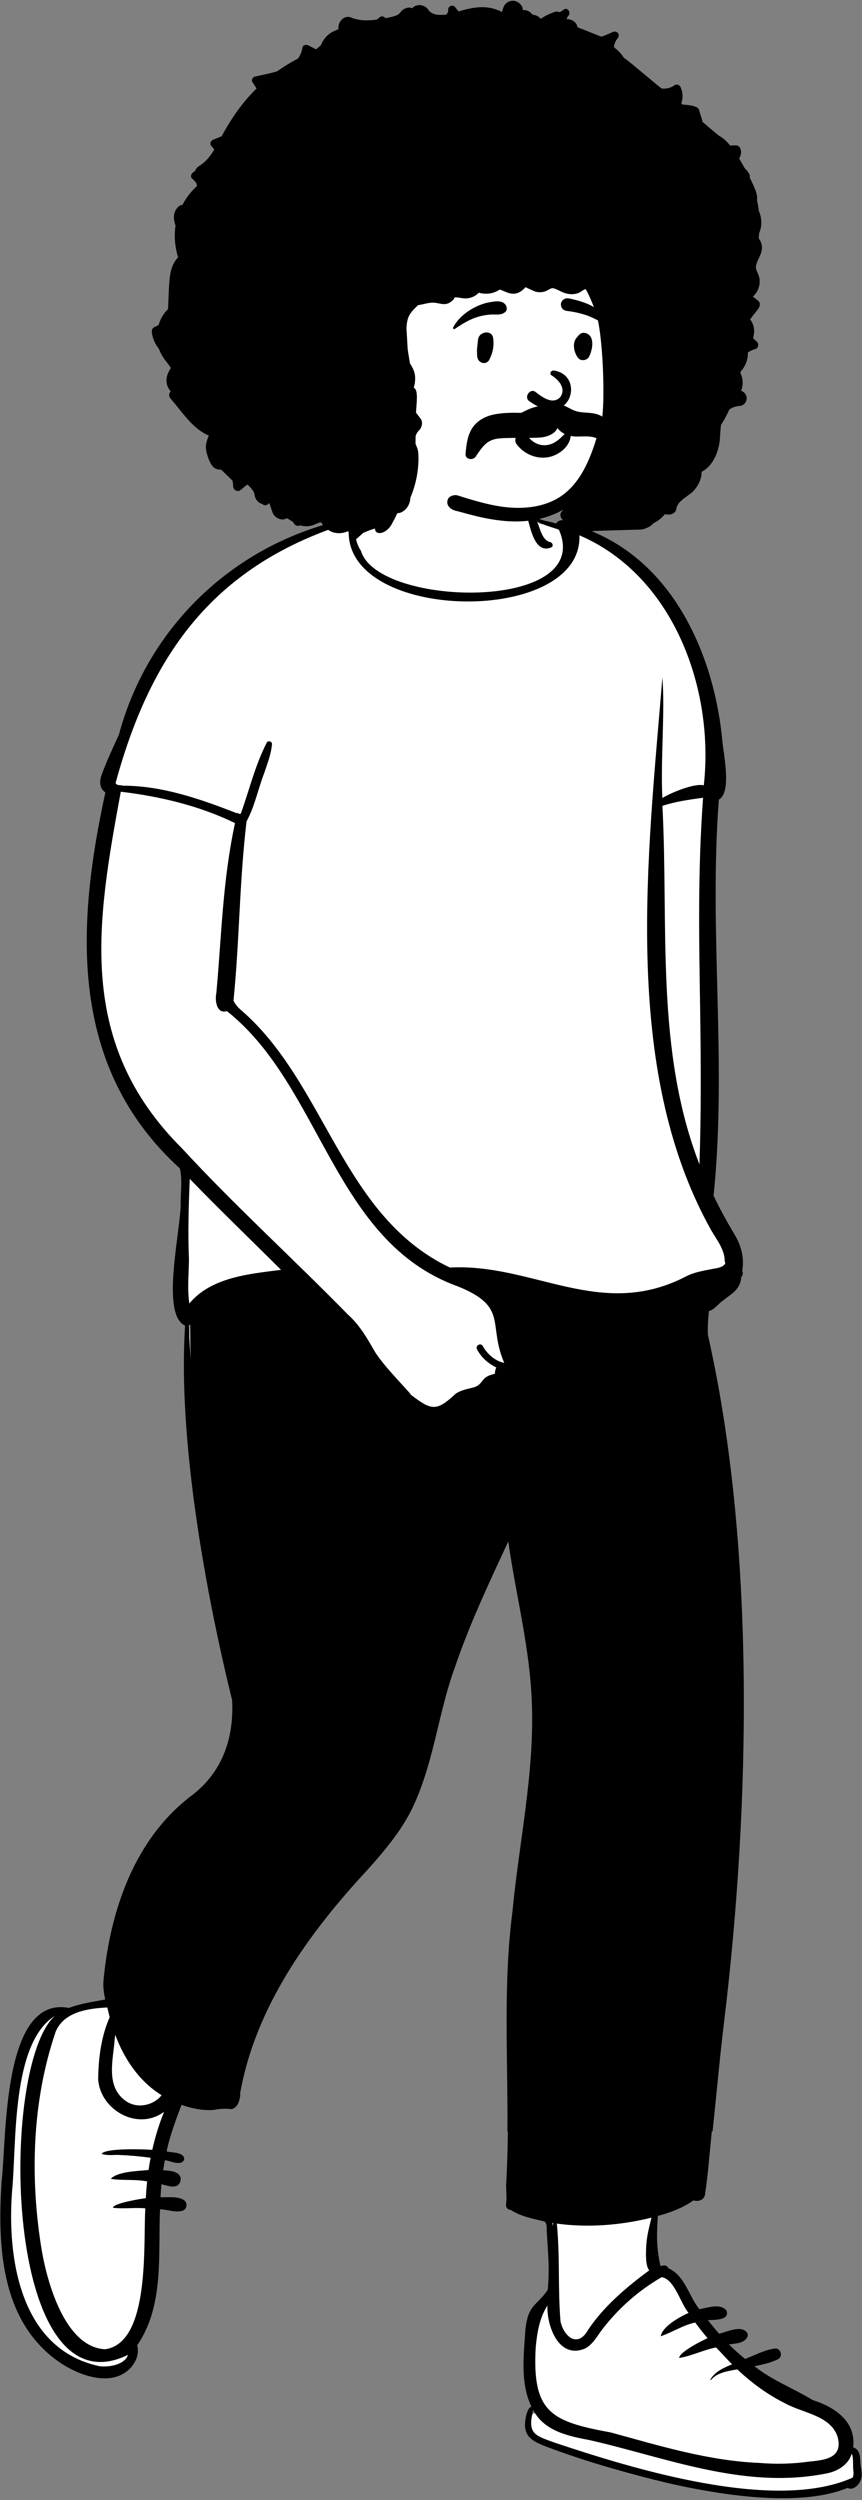
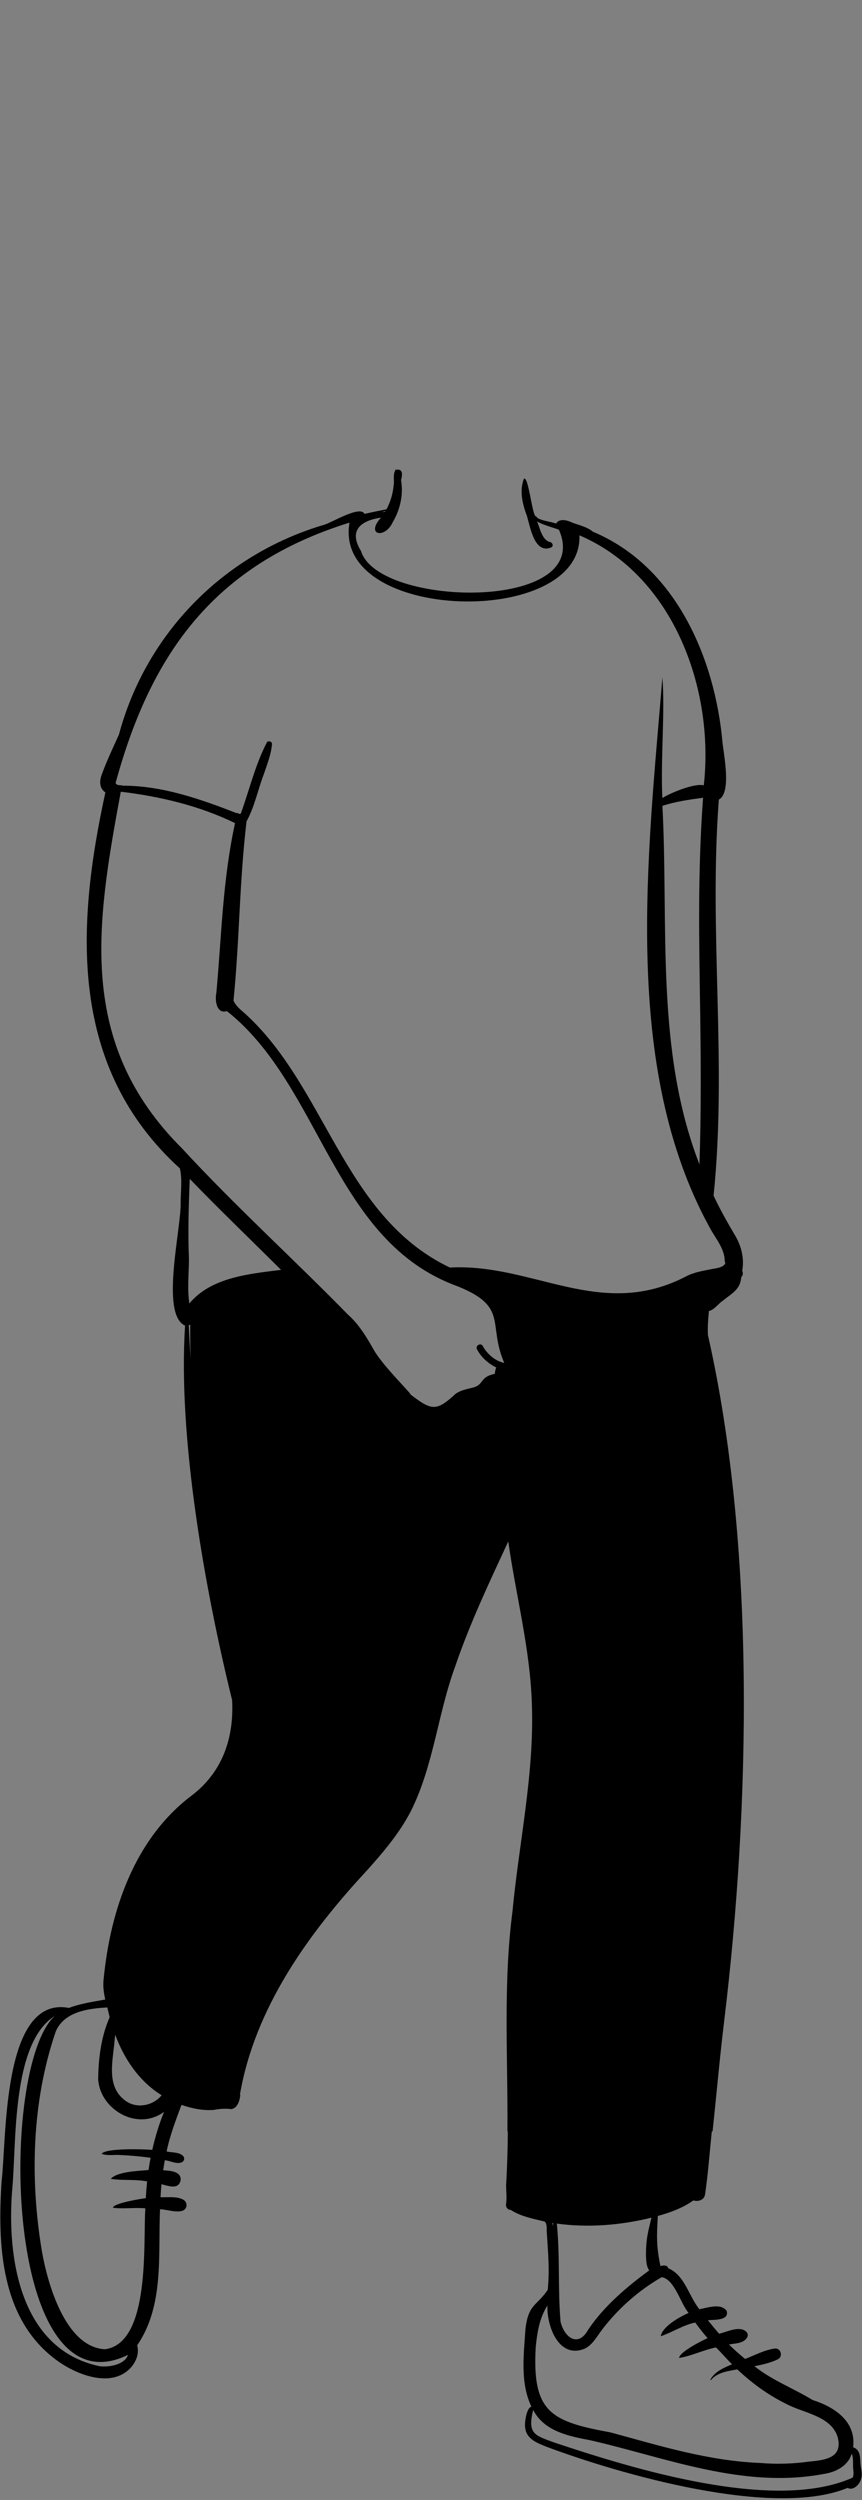
<svg xmlns="http://www.w3.org/2000/svg" width="246px" height="713px" viewBox="0 0 246 713" version="1.1">
  <rect x="0" y="0" width="246" height="713" fill="#808080" stroke="none" />
  <title>peep-standing-27</title>
  <desc>Created with Sketch.</desc>
  <g id="Introduction" stroke="none" stroke-width="1" fill="none" fill-rule="evenodd">
    <g id="variations-standing" transform="translate(-3102, -1672)">
      <g id="a-person/standing" transform="translate(3085, 1658)">
        <g id="pose/standing/walking-1" transform="translate(-28.736, 150.264)">
-           <path d="M287.893,562.563 C289.564,554.798 281.92,552.174 277.102,550.446 C273.65,548.212 260.861,540.474 250.965,530.921 C242.867,523.105 237.354,513.087 235.06,512.132 C233.485,511.22 232.616,510.426 232.453,509.749 C231.015,503.797 232.214,498.249 232.453,494.641 C237.059,493.434 240.751,491.928 243.512,489.823 C244.317,490.09 245.524,490.433 245.884,489.258 C248.379,472.645 249.456,456.228 251.486,439.601 C259.17,376.277 260.037,302.297 246.817,244.46 C246.678,241.593 246.929,239.004 247.185,236.541 C248.972,236.348 250.053,234.621 251.513,233.589 C253.778,231.792 256.461,230.411 256.35,227.271 C256.888,226.864 256.825,226.635 256.56,226.117 C258.288,218.701 250.58,210.887 248.4,204.773 C252.363,166.094 246.971,129.544 249.979,90.856 C253.778,89.269 251.224,79.353 250.965,75.263 C248.86,48.914 235.135,22.862 210.42,14.254 C209.007,13.968 206.883,12.357 205.714,13.439 C203.455,12.545 200.449,14.307 198.7,12.279 L198.717,12.266 C197.245,10.228 196.585,7.638 196.101,5.189 C196.182,5.879 196.317,6.563 196.484,7.232 C192.223,-4.752 191.149,-7.956 177.433,-8.52 C171.254,-8.603 163.109,-8.418 159.506,-2.537 C158.03,0.197 158.481,3.336 157.565,6.214 C155.883,11.495 148.623,8.943 144.811,11.685 C114.306,21.45 89.285,41.38 81.06,73.37 C79.379,77.226 77.472,81.063 76.066,85.043 C75.849,85.633 75.25,87.632 76.687,88.552 L77.382,88.997 C68.226,131.706 67.619,167.695 98.38,196.167 C100.688,208.402 94.75,225.11 97.033,236.989 C95.732,238.831 97.381,240.314 99.044,240.433 C99.205,240.521 99.853,240.804 100.029,240.885 C97.383,278.169 108.494,328.417 113.391,348.249 C114.058,360.156 109.985,369.938 101.608,376.427 C92.353,382.117 74.054,407.812 77.446,434.764 C73.482,435.541 69.546,435.966 65.743,437.453 C49.101,434.522 49.266,466.539 48.206,477.797 C46.41,496.647 45.294,523.967 63.237,536.033 C67.964,539.455 77.548,543.461 82.46,537.984 C84.069,536.054 84.472,534.191 83.839,532.22 C91.949,520.785 89.764,505.827 90.509,492.414 C92.861,492.273 95.321,493.374 97.596,492.973 C99.931,490.919 91.413,491.479 90.529,491.358 C90.62,489.29 90.787,487.112 91.002,485.027 C92.338,485.294 94.049,485.934 95.334,485.983 C96.095,486.168 96.632,485.123 96.173,484.581 C95.17,483.627 92.614,483.774 91.175,483.639 C91.418,481.893 91.715,480.058 92.045,478.37 C93.805,478.307 95.623,479.426 97.289,479.197 C96.028,478.357 93.66,478.613 92.123,478.058 C93.123,472.621 95.16,467.459 97.054,462.373 C101.701,464.287 105.71,464.362 110.247,463.788 C112.103,464.073 113.008,463.694 113.308,461.378 L113.189,461.232 C116.785,439.758 128.389,419.287 149.941,396.072 C154.199,391.317 159.009,385.718 162.215,379.459 C168.656,366.432 169.756,352.058 174.719,338.53 C179.352,324.932 185.688,311.925 191.636,299.035 C192.508,305.641 193.68,312.418 194.898,318.896 C200.259,341.851 199.74,366.343 195.794,389.425 C189.957,421.754 192.77,454.236 191.472,486.794 C191.49,488.672 191.723,490.377 191.447,492.332 C191.411,492.483 191.482,492.661 191.66,492.656 L191.997,492.666 C194.803,494.716 198.678,495.087 201.975,496.199 C203.359,497.292 202.969,499.024 203.096,500.376 C203.458,506.199 203.922,512.045 203.347,518.048 C200.803,522.912 197.644,521.908 196.997,528.765 C196.432,536.594 195.431,544.919 199.251,551.89 L197.806,552.139 C195.661,556.631 196.97,559.548 202.012,561.448 C226.9,571.186 261.922,580.028 287.893,572.677 C288.365,573.145 289.052,572.66 289.588,571.926 C290.104,571.22 290.482,570.284 290.398,569.741 C289.954,567.357 290.564,563.003 287.893,562.563 Z" id="🎨-Background" fill="#FFFFFF" />
          <path d="M289.079,570.361 C266.714,580.384 226.104,567.738 204.129,560.421 C198.204,558.288 196.23,557.87 197.89,551.052 C200.996,557.035 207.677,558.48 214.077,559.679 C235.758,564.612 257.861,573.718 281.047,569.275 C284.45,568.74 287.818,566.901 288.808,563.508 C289.419,564.946 289.041,566.894 289.285,568.475 C289.331,569.106 289.345,569.788 289.079,570.361 M198.626,533.082 C199.03,529.064 199.676,524.82 201.968,521.269 C201.718,527.011 205.174,536.772 212.745,533.52 C214.89,532.386 216.091,530.102 217.471,528.268 C222.057,522.233 227.937,516.993 234.58,513.186 C238.275,513.82 239.864,520.564 242.246,523.386 C239.591,524.568 234.779,527.258 234.293,530.041 C237.608,528.928 240.66,526.855 244.137,526.127 C245.25,527.661 246.431,529.149 247.67,530.586 C246.051,531.298 239.52,534.592 239.563,536.237 C243.094,535.664 246.516,533.939 250.066,533.23 C251.646,534.793 253.083,536.475 254.655,538.044 C252.28,539.02 249.772,540.11 248.475,542.385 C248.414,542.488 248.566,542.603 248.649,542.504 C250.428,540.363 253.489,539.97 256.142,539.489 C260.212,543.314 264.77,546.688 269.871,549.213 C274.974,551.998 282.731,552.635 284.761,558.676 C286.386,564.716 281.32,565.361 276.646,565.788 C271.918,566.459 267.156,566.561 262.459,566.169 C247.775,565.558 233.893,561.244 220.017,557.475 C203.051,554.358 197.546,551.834 198.626,533.082 M203.602,497.761 C203.561,498.026 203.526,498.292 203.488,498.56 C203.44,498.277 203.407,497.993 203.338,497.716 C203.426,497.73 203.514,497.747 203.602,497.761 M231.013,511.25 C224.513,516.048 218.167,521.394 213.652,528.086 C210.665,533.53 206.689,530.216 205.701,525.855 C204.901,516.117 205.589,507.708 204.652,497.912 C213.641,499.135 222.874,498.382 231.654,496.218 C230.597,500.591 230.113,502.251 230.079,506.737 C230.137,508.215 230.115,510.02 231.013,511.25 M245.564,152.838 C245.756,167.17 245.846,181.506 245.348,195.834 C232.706,163.226 236.575,127.843 234.779,93.569 C238.515,92.327 242.529,91.784 246.378,91.253 C244.832,112.527 245.231,131.531 245.564,152.838 M174.12,225.244 C143.08,210.434 138.786,172.46 114.209,151.539 C113.415,150.785 112.757,150.01 112.375,149.098 C114.137,131.329 114.009,115.75 116.092,98.001 C118.419,93.787 119.338,88.892 121.072,84.408 C121.979,81.678 123.081,78.974 123.342,76.108 C123.561,75.165 122.083,74.755 121.808,75.646 C118.528,82.007 116.897,89.082 114.448,95.789 C114.104,95.927 113.645,95.818 113.51,95.458 C113.489,95.545 113.465,95.633 113.444,95.721 C102.906,91.611 92.041,87.783 80.561,87.812 C80.568,87.776 80.578,87.738 80.585,87.703 C79.877,87.724 78.393,87.667 78.837,86.643 C88.928,49.918 107.046,24.746 145.479,12.788 C140.565,41.284 212.082,42.934 211.094,16.41 C238.035,27.962 249.641,60.406 246.587,87.724 C244.027,87.034 237.361,89.748 234.76,91.324 C234.231,80.232 235.547,66.846 234.772,56.927 C230.673,107.5 223.024,168.013 248.305,213.901 C249.945,216.977 252.622,219.921 252.555,223.533 C252.752,223.732 252.771,224.081 252.532,224.337 C252.532,224.353 252.532,224.37 252.529,224.386 C252.517,224.389 252.503,224.389 252.489,224.389 C251.755,225.261 250.212,225.434 249.15,225.626 C246.642,226.131 244.003,226.515 241.707,227.676 C217.239,240.496 198.047,223.969 174.12,225.244 M181.853,248.547 C183.035,250.801 185.021,252.614 187.374,253.747 C187.084,254.316 186.985,254.956 186.954,255.555 C182.714,256.421 183.907,258.428 181.043,259.386 C179.169,259.902 177.366,260.123 175.747,261.256 C170.234,266.38 168.866,266.003 162.951,261.495 C163.032,261.087 154.981,253.24 152.487,248.853 C150.409,245.193 148.233,241.508 145.049,238.678 C129.453,222.741 112.838,207.701 97.741,191.323 C67.485,161.235 73.258,127.117 80.207,89.535 C91.424,90.871 102.702,93.557 112.803,98.487 C109.24,115.075 109.012,130.111 107.478,146.943 C107.015,149.024 107.537,153.032 110.492,152.108 C137.648,173.626 140.805,217.845 176.442,230.632 C190.967,236.524 184.838,241.306 189.637,252.432 C186.996,251.948 184.641,249.739 183.505,247.625 C182.943,246.575 181.304,247.5 181.853,248.547 M99.767,235.493 C99.152,231.276 99.631,227.079 99.66,222.855 C99.33,215.164 99.586,207.668 99.883,199.951 C108.399,208.755 117.253,217.262 125.95,225.903 C116.688,227.069 106.005,228.029 99.767,235.493 M99.61,241.695 C99.755,241.648 99.897,241.584 100.028,241.506 C99.995,244.814 100.047,248.123 100.168,251.427 C99.935,248.184 99.75,244.94 99.61,241.695 M89.191,476.88 C86.693,476.688 76.008,476.321 74.726,477.994 C76.17,478.603 78.155,478.267 79.708,478.335 C82.725,478.459 85.734,478.724 88.719,479.146 C88.495,480.307 88.293,481.466 88.127,482.63 C85.116,482.917 79.252,483.047 77.341,485.149 C80.751,485.692 84.301,485.204 87.723,485.882 C87.557,487.475 87.436,489.07 87.346,490.665 C85.983,490.809 77.965,492.134 77.972,493.393 C80.974,493.791 84.154,493.267 87.213,493.563 C86.55,503.122 88.797,531.987 75.707,533.753 C64.262,533.151 59.241,514.641 57.686,505.76 C54.237,485.069 54.829,463.008 61.664,443.064 C64.105,437.518 70.75,436.555 76.369,436.269 C76.583,437.207 76.794,438.129 77.032,439.058 C74.595,444.571 73.819,450.778 73.752,456.744 C74.267,465.319 84.869,471.694 92.568,466.03 C91.129,469.538 90.018,473.188 89.191,476.88 M74.047,538.567 C51.378,533.703 47.659,507.504 49.217,488.24 C50.488,474.83 48.961,446.557 61.365,438.679 C45.334,453.283 46.726,552.709 82.252,535.355 C81.366,538.157 76.811,538.965 74.047,538.567 M78.488,445.09 C78.528,444.744 78.573,444.4 78.621,444.054 C81.136,450.873 85.444,457.353 91.858,461.302 C89.403,464.359 84.619,465.269 81.392,462.766 C75.764,458.555 78.11,450.935 78.488,445.09 M155.757,9.48 C155.712,9.558 155.664,9.636 155.617,9.712 C155.303,9.733 154.988,9.762 154.667,9.797 C155.031,9.688 155.394,9.586 155.757,9.48 M198.836,11.983 C198.823,11.947 198.812,11.912 198.802,11.878 C198.831,11.895 198.859,11.914 198.89,11.933 C198.866,11.947 198.852,11.964 198.836,11.983 M291.281,566.212 C291.219,564.516 291.195,562.325 289.205,561.723 C290.107,554.414 284.027,550.253 277.644,548.228 C272.201,544.904 266.028,542.583 261.027,538.577 C263.349,538.141 265.672,537.616 267.736,536.607 C269.294,535.846 268.543,533.313 266.855,533.548 C263.865,533.942 261.179,535.459 258.369,536.513 C256.773,535.205 255.227,533.839 253.767,532.392 C255.586,532.041 257.899,532.171 258.958,530.368 C259.288,529.805 259.141,529.221 258.742,528.785 C256.899,526.924 253.246,528.783 250.957,529.325 C249.858,528.06 248.796,526.77 247.753,525.464 C249.482,525.306 253.98,525.621 253.099,522.773 C251.411,520.545 247.78,521.882 245.338,522.34 C242.241,518.54 241.244,512.709 236.404,510.619 C236.23,509.697 235.024,509.767 234.219,510.041 C233.034,504.394 233.124,501.524 233.471,495.737 C237.064,494.744 240.629,493.44 243.616,491.302 C244.989,491.705 246.654,491.241 246.939,489.631 C247.793,483.961 248.271,477.416 248.87,471.623 L249.088,471.623 C250.225,461.058 251.142,450.461 252.43,439.923 C259.799,379.009 261.404,304.659 247.763,244.48 C247.656,242.2 247.818,239.918 248.048,237.654 C249.675,237.22 250.644,235.635 251.99,234.718 C254.493,232.682 257.039,231.542 257.27,227.989 C257.775,227.508 257.835,226.78 257.557,226.15 C258.205,222.502 257.251,218.881 255.305,215.728 C253.173,212.138 251.159,208.514 249.38,204.745 C253.27,166.762 247.993,129.95 250.879,91.777 C254.579,89.821 252.256,78.957 251.912,75.335 C249.751,51.551 238.624,25.291 214.968,15.398 C213.308,14 210.99,13.526 208.962,12.755 C207.592,12.082 205.361,11.499 204.423,13.066 C203.429,12.604 200.225,12.25 199.127,11.449 C198.923,11.3 198.793,11.137 198.762,10.954 C198.681,10.956 198.586,10.94 198.484,10.918 C197.472,9.492 196.508,-0.446 195.261,0.263 C193.9,3.675 194.843,7.532 196.145,10.978 C197.042,14.026 198.273,21.866 203.041,19.861 C203.863,19.453 203.355,18.394 202.618,18.308 C200.358,17.664 199.854,14.348 198.98,12.405 C200.016,13.263 204.732,14.549 205.248,14.822 C215.479,38.258 153.62,37.028 148.756,20.871 C145.289,15.289 148.281,12.265 154.463,11.369 C149.92,16.408 155.672,17.526 157.859,12.585 C159.951,9.046 160.903,4.747 160.189,0.675 C160.557,-0.754 160.868,-2.665 158.726,-2.281 C158.652,-2.47 158.536,-2.321 158.581,-2.186 C157.799,-0.944 158.344,0.841 158.066,2.275 C157.831,4.621 157.163,6.92 156.03,8.996 C153.929,9.397 151.836,9.826 149.754,10.295 C148.504,7.762 140.401,12.815 138.226,13.409 C109.326,21.93 87.348,44.621 79.678,73.243 C77.965,77.054 76.117,80.884 74.716,84.813 C74.089,86.515 74.089,88.627 75.811,89.729 C67.421,128.141 65.373,168.163 97.071,196.974 C97.791,200.093 97.311,203.401 97.29,206.577 C97.556,213.811 91.362,238.602 98.556,241.809 C96.454,273.924 104.336,317.621 111.976,348.603 C112.541,359.252 109.323,368.939 100.662,375.658 C84.194,387.945 77.257,408.453 75.331,427.997 C75.058,430 75.327,432.038 75.778,434.005 C72.208,434.669 68.867,435.1 65.402,436.406 C46.291,432.751 47.655,473.728 46.192,485.887 C45.047,503.861 45.761,525.408 62.312,537.178 C67.876,541.131 77.699,544.928 83.121,538.941 C84.655,537.109 85.491,534.967 84.888,532.625 C92.661,521.265 90.825,506.746 91.407,493.819 C93.442,493.89 95.66,494.796 97.665,494.298 C99.209,493.89 99.406,491.914 98.1,491.127 C96.214,490.06 93.651,490.466 91.542,490.395 C91.607,489.157 91.699,487.92 91.818,486.683 C93.82,487.171 96.689,488.344 97.285,485.552 C97.525,483.009 94.307,482.815 92.303,482.706 C92.443,481.746 92.599,480.791 92.777,479.838 C94.312,479.992 95.931,480.969 97.439,480.502 C98.294,480.165 98.591,479.302 97.966,478.603 C96.805,477.468 94.82,477.696 93.283,477.342 C94.216,472.78 95.903,468.417 97.527,464.053 C100.467,465.072 103.652,465.745 106.789,465.489 C108.416,465.148 110.193,465.051 111.836,465.271 C113.664,464.788 114.087,462.837 114.327,461.245 C114.292,461.188 114.256,461.133 114.215,461.083 C118.44,436.529 133.597,415.317 150.592,397.041 C155.273,391.813 159.863,386.376 163.043,380.166 C169.503,367.187 170.662,352.585 175.604,339.102 C179.767,326.858 185.332,315.116 190.787,303.358 C192.974,318.844 197.059,334.077 197.527,349.781 C198.239,369.65 193.853,389.229 191.981,408.939 C189.278,429.782 190.718,450.729 190.546,471.623 L190.663,471.623 C190.618,476.662 190.481,481.918 190.167,486.941 C190.179,488.778 190.417,490.508 190.155,492.345 C190.01,493.362 190.742,493.999 191.511,494.021 C194.337,495.872 197.888,496.528 201.137,497.32 C202.037,498.007 201.647,499.7 201.806,500.735 C202.155,506.554 202.616,510.945 202.048,516.811 C198.871,521.5 196.582,520.751 195.698,527.879 C195.211,535.319 194.14,543.365 197.398,550.119 C195.94,550.45 195.387,554.892 195.605,556.067 C195.976,559.381 198.904,560.43 201.735,561.574 C222.423,569.31 266.38,582.045 287.638,573.287 C289.16,574.147 290.858,572.461 291.349,571.104 C292,569.453 291.402,567.852 291.281,566.212" id="🖍-Ink" fill="#000000" />
        </g>
        <g id="Head" stroke-width="1" transform="translate(95.946, 42.662)">
          <g id="head/Long-Afro">
-             <path d="M97.018,65.165 C95.388,45.333 90.424,27.768 67.101,27.019 C56.576,27.113 45.833,29.344 36.154,33.473 C12.629,45.244 5.165,88.257 25.891,105.572 C25.768,105.642 25.738,105.844 25.884,105.941 C30.166,108.816 34.925,111.182 39.692,113.169 C52.39,118.527 67.337,120.854 80.287,115.042 C100.049,106.65 100.346,83.299 97.018,65.165 L97.018,65.165 Z" id="🎨-Background" fill="#FFFFFF" />
-             <path d="M135.917,55.921 C136.729,55.191 137.334,54.233 137.641,53.16 C137.921,52.181 137.94,51.112 137.643,50.136 C137.325,49.088 136.639,48.254 136.793,47.163 C136.81,47.057 136.831,46.945 136.864,46.834 C137.458,44.782 138.918,43.3 138.396,41.025 C138.249,40.383 137.971,39.804 137.584,39.349 C137.626,38.856 137.664,38.359 137.695,37.861 C138.553,35.858 138.522,33.478 137.607,31.507 C137.496,30.497 137.327,29.497 137.09,28.513 C137.199,27.643 137.047,26.686 136.767,25.925 C136.274,24.586 135.666,23.267 135.006,21.97 C135.083,21.615 135.049,21.24 134.852,20.907 C134.496,20.301 134.024,19.768 133.542,19.247 C133.202,18.64 132.858,18.037 132.518,17.442 C132.36,17.169 132.186,16.866 131.994,16.545 C132.517,15.576 132.797,14.633 132.244,13.494 C132.036,13.066 131.464,12.751 130.994,12.779 C130.48,12.809 129.961,12.832 129.439,12.852 C128.464,11.677 127.359,10.622 126.175,10.015 C124.975,9 123.759,8.005 122.577,6.988 C122.242,6.699 121.905,6.41 121.57,6.12 C121.567,6.113 121.565,6.104 121.563,6.097 C121.316,5.198 121.038,4.312 120.76,3.421 C120.587,2.869 120.534,2.29 119.995,1.989 C118.87,1.361 117.138,1.262 115.846,1.155 C115.718,1.041 115.59,0.93 115.462,0.816 C116.048,-0.743 115.944,-2.4 115.205,-3.962 C114.953,-4.493 114.079,-4.732 113.6,-4.381 C112.493,-3.571 111.18,-3.284 109.881,-3.403 C107.971,-4.867 100.269,-11.491 99.079,-12.19 C99.065,-12.215 99.053,-12.24 99.037,-12.265 C98.368,-13.331 97.556,-14.187 96.642,-14.874 C96.512,-15.009 96.381,-15.146 96.251,-15.282 C96.366,-16.094 96.668,-16.879 97.154,-17.536 C97.206,-17.611 97.265,-17.685 97.325,-17.756 C98.175,-18.766 97.137,-20.064 95.949,-19.536 C95.864,-19.498 95.778,-19.46 95.693,-19.42 C94.78,-19.014 93.77,-18.572 92.718,-18.199 C92.333,-18.343 91.941,-18.474 91.583,-18.617 L87.751,-20.155 C87.12,-20.408 86.453,-20.622 85.843,-20.92 C85.63,-22.332 84.212,-23.258 82.739,-23.21 C82.824,-23.481 82.951,-23.744 83.13,-23.994 C83.182,-24.068 83.239,-24.139 83.298,-24.207 C84.056,-25.087 83.044,-26.717 81.961,-25.935 C81.885,-25.881 81.807,-25.826 81.731,-25.772 C81.43,-25.561 81.122,-25.363 80.811,-25.172 C80.312,-25.389 79.751,-25.438 79.163,-25.209 C77.862,-24.7 76.663,-24.183 75.518,-23.387 C75.471,-23.354 75.423,-23.327 75.376,-23.296 C74.807,-23.982 73.905,-24.44 73.092,-24.435 C73.075,-24.435 73.062,-24.435 73.047,-24.436 C72.44,-25.36 71.326,-25.897 70.25,-25.766 C70.322,-27.092 68.992,-28.276 67.781,-28.42 C66.366,-28.587 65.091,-27.768 64.666,-26.39 C64.548,-26.007 64.43,-25.623 64.312,-25.239 C63.213,-25.792 62.054,-26.217 60.843,-26.428 C58.085,-26.91 55.388,-26.397 52.73,-25.633 C52.465,-25.556 52.199,-25.478 51.934,-25.4 C51.555,-25.838 51.2,-26.287 50.86,-26.705 C50.273,-27.428 48.865,-26.85 48.96,-25.921 C49.026,-25.28 48.765,-24.819 48.345,-24.491 C47.883,-24.424 47.437,-24.403 46.765,-24.417 C45.876,-24.435 45.471,-24.462 44.542,-24.824 C44.109,-24.992 43.569,-25.435 43.317,-25.832 C42.349,-27.355 39.891,-27.766 38.72,-26.313 C37.488,-26.851 35.932,-26.109 35.248,-25.063 C34.89,-24.515 34.144,-24.209 33.204,-23.946 C32.498,-23.749 31.777,-23.6 31.052,-23.469 C30.729,-23.906 30.049,-24.2 29.55,-23.833 C29.212,-23.584 28.884,-23.328 28.56,-23.066 C26.064,-22.723 23.581,-22.71 21.201,-23.682 C19.186,-24.504 17.336,-22.258 17.669,-20.372 C17.085,-20.069 16.452,-19.867 15.876,-19.55 C14.618,-18.856 13.586,-17.76 12.956,-16.472 C12.843,-16.242 12.741,-16.008 12.644,-15.772 C12.174,-15.39 11.71,-14.998 11.256,-14.585 C10.501,-14.971 9.748,-15.357 8.993,-15.744 C8.428,-16.033 7.475,-15.831 7.364,-15.082 C7.181,-13.85 6.737,-12.829 6.102,-11.973 C4.041,-10.892 2.058,-9.679 0.16,-8.33 C-2.022,-7.647 -4.342,-7.249 -6.249,-6.801 C-6.902,-6.647 -7.259,-5.796 -6.891,-5.23 C-6.501,-4.63 -6.112,-4.031 -5.724,-3.431 C-6.81,-2.374 -7.829,-1.27 -8.79,-0.127 C-11.467,3.049 -13.707,6.53 -15.711,10.218 C-16.504,10.538 -17.297,10.856 -18.091,11.176 C-18.855,11.484 -19.2,12.37 -18.58,13.022 C-18.285,13.333 -18.022,13.66 -17.796,14.003 C-18.919,15.859 -20.242,17.551 -22.092,18.661 C-22.655,18.997 -23.078,19.526 -23.303,20.125 C-23.496,20.253 -23.686,20.391 -23.873,20.531 C-24.396,20.924 -24.712,21.782 -24.099,22.292 C-23.669,22.652 -23.265,23.078 -22.923,23.55 C-22.85,23.818 -22.774,24.088 -22.698,24.356 C-24.417,25.934 -25.847,27.769 -26.92,29.826 C-27.175,29.786 -27.436,29.812 -27.647,29.968 C-29.566,31.383 -29.623,33.637 -28.851,35.652 C-29.317,38.688 -29.017,41.8 -28.12,44.741 C-29.3,45.917 -30.01,47.614 -30.3,49.249 C-30.81,52.122 -30.846,56.54 -30.979,59.471 C-32.266,60.711 -33.183,62.316 -33.694,64.041 C-34.123,64.254 -34.553,64.468 -34.983,64.681 C-35.366,64.87 -35.646,65.371 -35.623,65.792 C-35.513,67.833 -34.67,69.445 -33.551,70.905 C-33.155,72.031 -32.568,73.069 -31.798,74.064 C-31.266,74.747 -30.746,75.401 -30.288,76.138 C-30.241,76.211 -30.212,76.28 -30.191,76.328 C-30.371,76.522 -30.521,76.844 -30.651,77.074 C-31.749,79.003 -31.765,81.264 -30.207,82.945 C-30.794,83.424 -30.813,84.391 -30.295,84.983 C-26.925,88.825 -24.116,93.497 -19.44,95.537 C-19.418,95.573 -19.399,95.608 -19.383,95.644 C-20.33,97.919 -20.458,99.102 -19.684,101.453 C-19.679,101.474 -19.672,101.493 -19.665,101.515 C-19.252,102.747 -18.492,104.721 -17.122,105.105 C-16.689,105.226 -16.264,105.281 -15.844,105.278 C-14.756,106.324 -13.671,107.371 -12.586,108.419 C-12.491,108.938 -12.431,109.462 -12.412,109.99 C-12.381,110.874 -11.548,111.59 -10.65,111.329 C-10.334,111.237 -8.586,109.542 -8.266,109.552 C-8.104,109.713 -7.947,109.874 -7.791,110.037 C-7.214,110.642 -6.413,111.595 -6.347,112.227 C-6.218,113.42 -5.435,114.785 -4.169,115.027 C-3.694,115.508 -2.934,115.652 -2.352,115.024 C-2.314,114.984 -2.276,114.944 -2.236,114.908 C-2.174,114.901 -2.115,114.894 -2.053,114.887 C-1.773,115.721 -1.492,116.555 -1.21,117.387 C-0.656,119.027 1.457,120.082 2.958,119.124 C3.2,119.269 3.438,119.423 3.675,119.577 C4.036,119.807 4.402,120.042 4.777,120.262 C4.799,120.324 4.82,120.385 4.839,120.445 C5.081,121.182 6.088,121.577 6.708,121.153 C6.9,121.215 7.098,121.265 7.297,121.305 C8.344,121.511 9.399,121.454 10.411,121.106 C11.135,120.859 11.826,120.388 12.605,120.324 C12.654,120.32 12.704,120.323 12.753,120.322 C13.389,121.621 14.841,122.741 15.985,123.121 C17.484,123.619 19.019,123.441 20.384,122.831 C20.752,123.566 21.215,124.262 21.767,124.905 C22.074,125.261 22.627,125.185 22.943,124.905 C23.543,124.374 24.139,123.841 24.734,123.307 C25.165,123.142 25.6,122.943 26.053,122.758 C27.472,122.179 29.027,121.94 30.339,121.104 C30.962,120.707 31.548,120.201 32.031,119.615 C32.94,119.091 33.775,118.438 34.528,117.691 C34.903,117.693 35.295,117.605 35.675,117.413 C37.263,116.607 38.099,114.967 38.173,113.289 C39.46,110.267 40.22,107.044 40.429,103.745 C40.496,102.662 40.508,101.569 40.424,100.486 C40.367,99.723 40.175,99.213 39.885,98.524 C39.788,98.298 39.7,98.092 39.631,97.865 C39.648,97.135 39.657,96.405 39.667,95.677 C39.864,95.063 40.215,94.492 40.705,94.011 C41.462,93.267 41.809,91.721 41.12,90.802 C40.671,90.207 40.225,89.612 39.776,89.017 C39.902,86.464 40.515,82.402 39.156,81.975 C39.211,81.596 39.327,81.222 39.394,80.845 C39.712,79.034 39.522,77.415 38.558,75.832 C38.356,75.503 38.185,75.211 38.045,74.927 C37.957,74.405 37.869,73.884 37.781,73.363 C37.646,72.559 37.513,71.749 37.399,70.933 C37.339,69.895 37.285,68.857 37.225,67.817 C37.171,66.859 37.109,65.901 37.045,64.942 C37.071,64.513 37.109,64.084 37.164,63.655 C37.489,61.097 38.536,60.152 40.351,58.374 C40.636,58.329 40.918,58.279 41.196,58.222 C42.491,57.955 43.844,57.54 45.177,57.689 C46.623,57.85 47.917,58.474 49.323,57.677 C49.736,57.44 50.646,56.786 50.724,56.267 C50.729,56.234 50.736,56.205 50.746,56.184 C50.843,56.17 50.969,56.158 51.047,56.156 C52.164,56.118 53.23,56.556 54.356,56.435 C55.688,56.293 56.88,55.703 57.664,54.828 C58.668,55.075 59.694,55.186 60.737,55.049 C61.611,54.935 62.395,54.651 63.169,54.229 C63.732,53.925 63.554,53.838 64.166,54.084 C65.56,54.648 66.821,55.392 68.391,55.006 C69.206,54.807 69.909,54.369 70.5,53.778 C70.64,53.641 70.878,53.435 71.037,53.24 C71.783,53.617 73.659,54.468 73.967,54.544 C74.841,54.757 75.768,54.724 76.618,54.44 C77.242,54.231 78.007,53.662 78.556,53.546 C79.266,53.394 80.843,54.38 81.691,54.719 C83.177,55.314 84.752,55.461 86.258,54.847 C86.775,54.636 87.782,53.795 88.169,53.802 C88.799,54.577 90.556,58.817 91.083,60.365 C93.218,66.622 93.772,86.159 92.786,91.143 C92.748,91.29 92.708,91.435 92.667,91.582 C91.456,95.916 90.195,100.325 88.169,104.363 C86.258,108.17 83.614,111.597 79.822,113.676 C75.889,115.832 71.272,116.399 66.85,116.107 C64.002,115.922 61.202,115.351 58.448,114.635 C57.008,114.263 55.581,113.849 54.161,113.417 C53.541,113.23 52.912,113.055 52.304,112.837 C51.23,112.45 50.667,112.419 49.639,112.915 C48.703,113.365 48.463,114.695 48.95,115.531 C49.744,116.897 51.197,116.991 52.601,117.39 C54.03,117.795 55.465,118.184 56.909,118.532 C59.675,119.196 62.487,119.705 65.323,119.94 C70.4,120.364 75.632,119.71 80.254,117.499 C80.776,117.247 81.28,116.979 81.767,116.69 C81.586,116.942 81.403,117.193 81.218,117.442 C80.705,118.131 81.085,119.305 81.805,119.681 C82.033,119.8 82.261,119.914 82.491,120.025 C82.522,120.099 82.555,120.172 82.593,120.245 C83.251,121.563 84.628,122.341 86.032,122.677 C87.699,123.075 89.566,122.793 91.261,122.744 C92.834,122.696 94.406,122.649 95.976,122.601 C96.346,122.592 96.717,122.58 97.087,122.568 C98.954,122.511 100.818,122.457 102.682,122.4 C104.345,122.35 104.266,122.478 105.827,121.815 C106.522,121.516 107.092,121.094 107.572,120.532 C107.871,120.4 108.161,120.248 108.439,120.075 C109.332,119.52 110.125,118.776 110.857,117.956 C112.099,118.347 113.84,117.984 114.082,116.427 C114.471,113.936 117.715,112.872 119.231,111.071 C120.454,109.618 121.328,107.715 121.282,105.887 C124.365,104.399 126.042,100.476 126.434,97.149 C126.616,95.606 126.588,93.954 126.852,92.385 C126.968,92.259 127.072,92.127 127.16,91.984 C127.935,90.735 128.609,89.448 129.203,88.131 C130.01,87.55 130.982,87.192 131.998,87.133 C134.496,86.988 134.967,83.625 132.585,82.815 C132.573,82.81 132.563,82.807 132.551,82.803 C133.197,81.191 133.143,79.283 132.359,77.757 C132.392,77.591 132.423,77.427 132.454,77.261 C133.791,75.827 134.558,73.834 134.473,71.893 C135.083,71.464 135.767,71.132 136.515,70.926 C137.672,70.608 137.679,69.201 136.824,68.57 C136.479,68.317 136.194,68.02 135.957,67.693 C136.548,65.92 136.316,63.87 135.107,62.415 C135.874,61.434 136.641,60.453 137.408,59.471 C137.916,58.822 138.185,57.72 137.408,57.104 C136.912,56.708 136.415,56.314 135.917,55.921 Z" id="🖍-Ink" fill="#000000" />
-           </g>
+             </g>
          <g id="face/Smile" transform="translate(37.761, 44.084)" fill="#000000">
-             <path d="M34.813,57.102 C33.216,56.452 31.792,55.368 30.75,53.983 C30.388,53.501 30.294,52.993 30.37,52.528 C30.456,52.005 30.766,51.531 31.189,51.213 C31.613,50.894 32.143,50.737 32.656,50.817 C33.101,50.887 33.545,51.13 33.896,51.635 L33.969,51.736 C34.589,52.572 35.395,53.258 36.315,53.7 C37.201,54.126 38.192,54.325 39.217,54.21 C41.17,53.989 42.516,52.935 43.947,51.504 C44.124,51.323 44.302,51.137 44.48,50.947 C44.593,50.776 44.749,50.665 44.923,50.607 C45.115,50.543 45.333,50.547 45.533,50.616 C45.725,50.683 45.898,50.81 46.013,50.98 C46.123,51.14 46.185,51.339 46.165,51.567 C46.034,53.051 45.257,54.375 44.153,55.414 C42.927,56.569 41.301,57.368 39.771,57.648 C38.086,57.956 36.368,57.735 34.813,57.102 L34.813,57.102 Z M40.567,34.216 C42.36,35.304 45.093,37.841 43.163,40.538 C40.892,42.916 37.623,40.19 36.012,38.956 C34.518,38.001 32.839,40.459 34.225,41.575 C45.868,50.177 50.593,34.501 41.474,32.937 C40.47,32.765 40.097,33.88 40.567,34.216 Z M19.703,24.21 C19.901,21.755 23.647,21.198 24.02,23.627 C24.353,25.802 23.96,27.801 22.978,29.76 C22.04,31.631 19.682,30.758 19.503,29.054 C19.264,26.77 19.58,25.737 19.703,24.21 Z M48.217,23.123 C48.739,22.44 49.493,21.975 50.396,22.238 C53.219,23.061 52.387,27.06 51.396,29.007 C50.857,30.064 49.116,30.332 48.329,29.401 C47.047,27.883 46.433,24.852 48.063,23.357 C48.107,23.28 48.156,23.202 48.217,23.123 Z M22.939,13.469 L23.384,13.392 C24.764,13.153 26.479,12.925 27.454,14.031 C27.972,14.618 28.15,15.709 27.454,16.271 C26.231,17.259 24.878,16.876 23.412,16.96 C22.204,17.029 21.042,17.228 19.878,17.56 C17.325,18.289 15.244,19.618 13.063,21.078 C12.777,21.27 12.485,20.905 12.622,20.638 C13.881,18.177 16.32,16.155 18.764,14.923 C20.068,14.265 21.496,13.72 22.939,13.469 Z M45.644,12.367 L45.985,12.437 C49.699,13.211 54.524,14.759 56.282,18.399 C56.349,18.914 56.278,19.024 56.221,19.096 L56.202,19.12 C56.154,19.182 56.116,19.267 55.893,19.337 C55.831,19.322 55.768,19.307 55.705,19.29 C54.899,19.079 54.261,18.789 53.643,18.487 L52.974,18.158 C52.197,17.778 51.414,17.412 50.583,17.141 C48.811,16.565 46.988,16.158 45.137,15.941 C44.736,15.894 44.35,15.759 44.045,15.528 C43.756,15.308 43.535,15.003 43.434,14.599 C43.303,14.075 43.341,13.679 43.622,13.206 C43.834,12.852 44.137,12.606 44.484,12.465 C44.839,12.321 45.243,12.287 45.644,12.367 Z" id="🖍-Ink" />
-           </g>
+             </g>
          <g id="facial-hair/Moustache-7" transform="translate(29.211, 80.109)" fill="#000000">
-             <path d="M61.423,9.164 C59.857,8.87 58.238,8.953 56.683,8.611 C55.165,8.277 53.96,7.285 52.493,6.823 C51.203,6.416 49.691,6.692 48.686,7.48 C47.752,7.049 46.692,6.956 45.63,7.098 C44.019,7.314 42.516,7.994 41.081,8.73 C40.915,8.815 40.749,8.897 40.582,8.979 C37.932,8.913 35.214,8.918 32.613,9.485 C30.309,9.987 28.132,11.156 26.758,13.108 C25.221,15.294 24.943,18.077 24.706,20.659 C24.555,22.298 26.837,22.631 27.61,21.444 C28.411,20.213 29.246,18.98 30.314,17.96 C31.527,16.802 33.002,16.346 34.656,16.24 C38.306,16.007 41.98,16.203 45.633,16.041 C47.751,15.948 50.108,15.135 50.962,13.298 C51.873,14.722 53.937,15.57 55.635,15.698 C57.429,15.834 59.251,15.509 61.027,15.882 C62.724,16.238 64.742,17.499 64.364,19.517 C64.143,20.702 65.644,21.401 66.335,20.346 C69.156,16.036 66.376,10.093 61.423,9.164" id="🖍-Ink" />
-           </g>
+             </g>
          <g id="accessories/*-None" transform="translate(11.162, 57.119)" />
        </g>
      </g>
    </g>
  </g>
</svg>